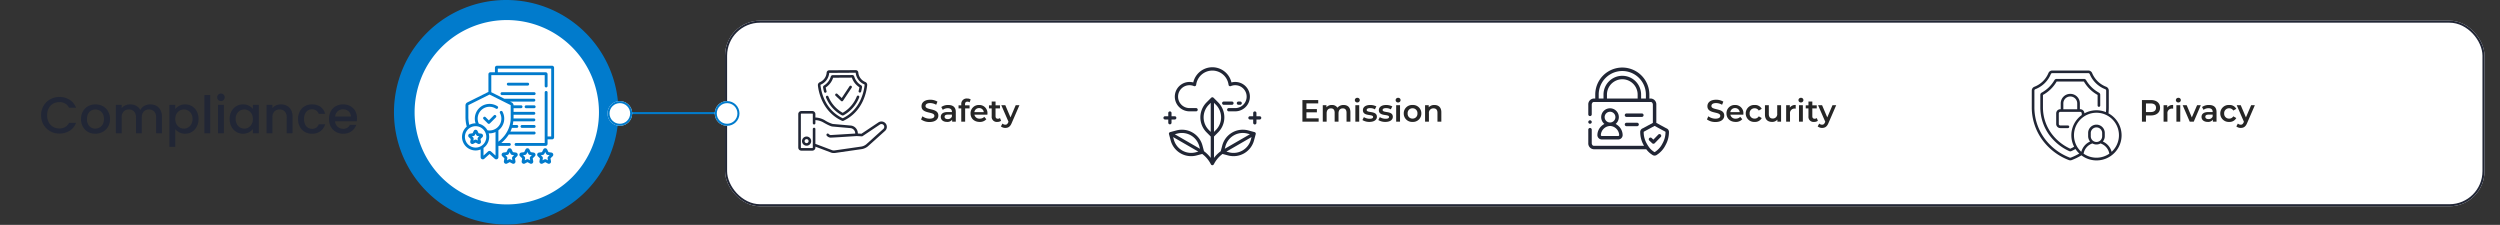
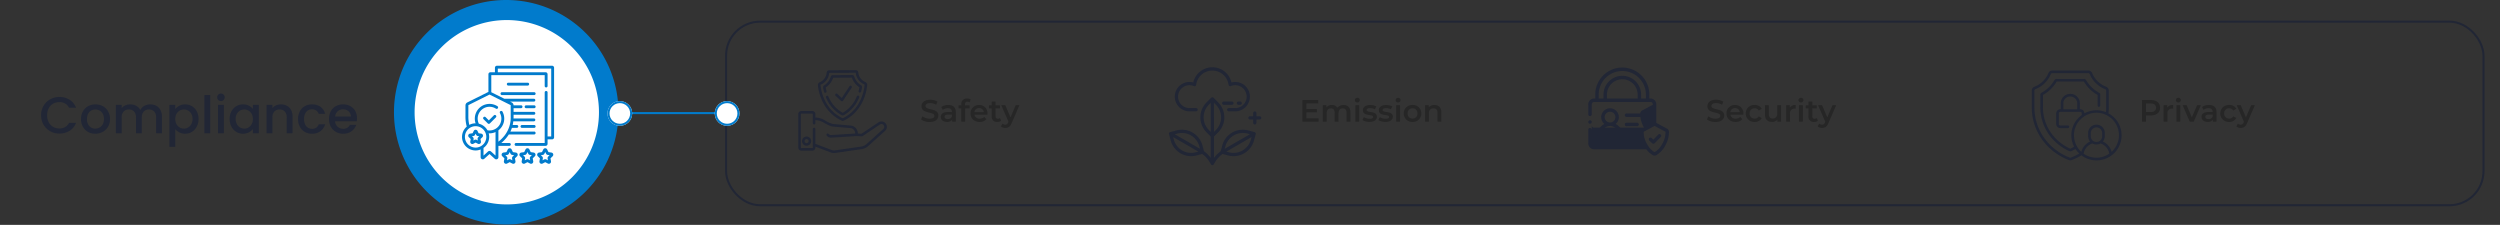
<svg xmlns="http://www.w3.org/2000/svg" width="1212" height="109" viewBox="0 0 1212 109">
  <rect x="0" y="0" width="1212" height="109" fill="#333333" stroke="none" />
  <g id="_05" data-name="05" transform="translate(-7076 -1700)">
    <rect id="Rectangle_2724" data-name="Rectangle 2724" width="1212" height="109" transform="translate(7076 1700)" fill="#fff" opacity="0" />
    <g id="Group_17358" data-name="Group 17358" transform="translate(0 4.27)">
      <g id="Rectangle_2688" data-name="Rectangle 2688" transform="translate(7427.5 1705.73)" fill="#fff" stroke="#212635" stroke-width="1">
-         <rect width="853" height="90" rx="17" stroke="none" />
        <rect x="0.5" y="0.5" width="852" height="89" rx="16.5" fill="none" />
      </g>
      <path id="Path_27856" data-name="Path 27856" d="M108.837,54.413A54.414,54.414,0,1,1,54.423,0a54.414,54.414,0,0,1,54.414,54.413" transform="translate(7266.991 1695.73)" fill="#017bcc" />
      <path id="Path_27857" data-name="Path 27857" d="M96.937,52.238A44.689,44.689,0,1,1,52.248,7.549,44.688,44.688,0,0,1,96.937,52.238" transform="translate(7269.442 1697.905)" fill="#fff" />
      <g id="shield" transform="translate(7463 1729.73)">
        <path id="Path_27858" data-name="Path 27858" d="M216.382,97.85a.635.635,0,0,0,.958-.109l4.187-6.319a.629.629,0,1,0-1.049-.7L216.7,96.421l-2.1-1.991a.629.629,0,1,0-.866.912Zm0,0" transform="translate(-195.634 -82.901)" fill="#212635" />
        <path id="Path_27859" data-name="Path 27859" d="M125.058,25.043a.932.932,0,0,0,.386.084h.005a.921.921,0,0,0,.39-.089c9.566-4.549,11.187-14.365,11.455-17.265a1.5,1.5,0,0,0-.928-1.534,5.5,5.5,0,0,1-3.378-4.614A1.242,1.242,0,0,0,131.756.5h-.008L118.861.575a1.232,1.232,0,0,0-1.227,1.148A5.5,5.5,0,0,1,114.3,6.371a1.5,1.5,0,0,0-.9,1.543c.3,2.9,2.039,12.693,11.657,17.13ZM114.8,7.528a6.751,6.751,0,0,0,4.087-5.694l12.85-.075A6.752,6.752,0,0,0,135.885,7.4a.253.253,0,0,1,.157.257c-.252,2.718-1.762,11.881-10.6,16.176-8.89-4.19-10.505-13.336-10.79-16.051a.248.248,0,0,1,.148-.255Zm0,0" transform="translate(-103.881 -0.5)" fill="#212635" />
        <path id="Path_27860" data-name="Path 27860" d="M143.723,36.938a.663.663,0,0,0,.772.442.63.63,0,0,0,.442-.772c-.16-.59-.295-1.189-.4-1.782a8.847,8.847,0,0,0,3.6-4.717l9.085-.053a8.846,8.846,0,0,0,3.654,4.674c-.1.595-.226,1.2-.38,1.788a.629.629,0,1,0,1.218.316c.18-.7.327-1.4.436-2.1a.962.962,0,0,0-.453-.976,7.592,7.592,0,0,1-3.339-4.28.973.973,0,0,0-.925-.682h-.006l-9.511.056a.973.973,0,0,0-.922.694,7.592,7.592,0,0,1-3.288,4.319.962.962,0,0,0-.442.981c.117.7.272,1.4.46,2.093Zm0,0" transform="translate(-131.234 -26.423)" fill="#212635" />
        <path id="Path_27861" data-name="Path 27861" d="M175.52,147.581a.629.629,0,0,0-.821.341,15.845,15.845,0,0,1-6.842,7.965,15.851,15.851,0,0,1-6.94-7.9.629.629,0,0,0-1.158.493,17.065,17.065,0,0,0,7.639,8.587.963.963,0,0,0,.933-.005,17.06,17.06,0,0,0,7.532-8.663.628.628,0,0,0-.342-.821Zm0,0" transform="translate(-146.313 -135.201)" fill="#212635" />
        <path id="Path_27862" data-name="Path 27862" d="M23.812,384.273a2.226,2.226,0,1,0,2.226,2.226A2.228,2.228,0,0,0,23.812,384.273Zm0,3.193a.968.968,0,1,1,.968-.967A.969.969,0,0,1,23.812,387.466Zm0,0" transform="translate(-19.775 -352.084)" fill="#212635" />
        <path id="Path_27863" data-name="Path 27863" d="M42.493,243.094a2.62,2.62,0,0,0-3.619-.7l-8.224,5.5-1.755-.1-.045-.45a3.818,3.818,0,0,0-3.272-3.411l-.033,0-8.861-.776a14.562,14.562,0,0,1-3.9-1.835,9.785,9.785,0,0,0-4.483-1.29v-1.646a1.5,1.5,0,0,0-1.5-1.5H1.5a1.5,1.5,0,0,0-1.5,1.5V254.6a1.5,1.5,0,0,0,1.5,1.5H6.807a1.5,1.5,0,0,0,1.5-1.5v-.447l7.746,2.933a4.33,4.33,0,0,0,1.8.133l12.871-1.855.01,0a6.328,6.328,0,0,0,3-1.344l.023-.02,8.312-7.476a2.621,2.621,0,0,0,.426-3.426Zm-1.264,2.488-8.3,7.469a5.069,5.069,0,0,1-2.387,1.066l-12.861,1.854-.011,0h-.006a2.825,2.825,0,0,1-1.191-.076L8.3,252.805v-7.184a.629.629,0,0,0-1.258,0V254.6a.24.24,0,0,1-.24.239H1.5a.24.24,0,0,1-.24-.239V238.389a.24.24,0,0,1,.24-.24H6.807a.24.24,0,0,1,.24.24v4.391a.629.629,0,0,0,1.258,0v-1.486a8.521,8.521,0,0,1,3.857,1.122c3.18,1.824,4.069,1.95,4.361,1.991l.033,0,8.862.776a2.563,2.563,0,0,1,2.181,2.287l.033.335-11.865.733-.024,0a1.434,1.434,0,0,1-.979-.512.629.629,0,0,0-.966.806,2.724,2.724,0,0,0,1.833.96c.389.041,12.692-.766,12.692-.766l2.466.139a.627.627,0,0,0,.385-.105l8.4-5.622a1.356,1.356,0,0,1,1.654,2.143Zm0,0" transform="translate(0 -217.064)" fill="#212635" />
      </g>
      <path id="Path_31400" data-name="Path 31400" d="M.925-8.725A8.874,8.874,0,0,1,2.113-13.3a8.455,8.455,0,0,1,3.225-3.162A9,9,0,0,1,9.8-17.6a9.066,9.066,0,0,1,4.937,1.363,7.758,7.758,0,0,1,3.137,3.863H14.45a4.592,4.592,0,0,0-1.875-2.05A5.564,5.564,0,0,0,9.8-15.1a6.065,6.065,0,0,0-3.075.775A5.394,5.394,0,0,0,4.613-12.1,7.149,7.149,0,0,0,3.85-8.725,7.149,7.149,0,0,0,4.613-5.35,5.477,5.477,0,0,0,6.725-3.113,5.989,5.989,0,0,0,9.8-2.325,5.564,5.564,0,0,0,12.575-3,4.592,4.592,0,0,0,14.45-5.05h3.425A7.693,7.693,0,0,1,14.738-1.2,9.129,9.129,0,0,1,9.8.15,8.98,8.98,0,0,1,5.325-.988,8.481,8.481,0,0,1,2.113-4.15,8.874,8.874,0,0,1,.925-8.725ZM27.175.225A7.055,7.055,0,0,1,23.65-.663a6.375,6.375,0,0,1-2.475-2.5,7.541,7.541,0,0,1-.9-3.738,7.4,7.4,0,0,1,.925-3.725,6.389,6.389,0,0,1,2.525-2.5A7.327,7.327,0,0,1,27.3-14a7.327,7.327,0,0,1,3.575.875,6.389,6.389,0,0,1,2.525,2.5A7.4,7.4,0,0,1,34.325-6.9a7.243,7.243,0,0,1-.95,3.725A6.578,6.578,0,0,1,30.788-.663,7.458,7.458,0,0,1,27.175.225Zm0-2.475a4.241,4.241,0,0,0,2.063-.525A4,4,0,0,0,30.8-4.35a5.064,5.064,0,0,0,.6-2.55,5.169,5.169,0,0,0-.575-2.538A3.882,3.882,0,0,0,29.3-11a4.171,4.171,0,0,0-2.05-.525A4.1,4.1,0,0,0,25.213-11a3.747,3.747,0,0,0-1.487,1.563,5.362,5.362,0,0,0-.55,2.538,4.833,4.833,0,0,0,1.137,3.438A3.759,3.759,0,0,0,27.175-2.25ZM53.825-14a6.177,6.177,0,0,1,2.912.675,4.876,4.876,0,0,1,2.025,2,6.488,6.488,0,0,1,.737,3.2V0H56.675V-7.7a4,4,0,0,0-.925-2.837,3.292,3.292,0,0,0-2.525-.988,3.333,3.333,0,0,0-2.538.988A3.964,3.964,0,0,0,49.75-7.7V0H46.925V-7.7A4,4,0,0,0,46-10.538a3.292,3.292,0,0,0-2.525-.988,3.333,3.333,0,0,0-2.538.988A3.964,3.964,0,0,0,40-7.7V0H37.15V-13.775H40V-12.2a4.738,4.738,0,0,1,1.775-1.325,5.627,5.627,0,0,1,2.3-.475,6.123,6.123,0,0,1,2.95.7,4.785,4.785,0,0,1,2,2.025,4.62,4.62,0,0,1,1.95-1.988A5.767,5.767,0,0,1,53.825-14Zm12.15,2.25a5.792,5.792,0,0,1,1.975-1.6A6.032,6.032,0,0,1,70.775-14a6.3,6.3,0,0,1,3.287.887A6.235,6.235,0,0,1,76.4-10.625a7.715,7.715,0,0,1,.85,3.675,7.939,7.939,0,0,1-.85,3.713,6.352,6.352,0,0,1-2.338,2.55,6.165,6.165,0,0,1-3.287.913,5.977,5.977,0,0,1-2.8-.638,6.275,6.275,0,0,1-2-1.588V6.55h-2.85V-13.775h2.85Zm8.375,4.8a4.917,4.917,0,0,0-.588-2.462,4.026,4.026,0,0,0-1.55-1.575,4.163,4.163,0,0,0-2.062-.537,4.044,4.044,0,0,0-2.037.55,4.1,4.1,0,0,0-1.55,1.6A4.988,4.988,0,0,0,65.975-6.9a5.059,5.059,0,0,0,.588,2.488A4.075,4.075,0,0,0,68.113-2.8a4.044,4.044,0,0,0,2.037.55,4.02,4.02,0,0,0,2.063-.562,4.145,4.145,0,0,0,1.55-1.638A5.131,5.131,0,0,0,74.35-6.95ZM82.925-18.5V0h-2.85V-18.5Zm5.2,2.9a1.766,1.766,0,0,1-1.3-.525,1.766,1.766,0,0,1-.525-1.3,1.766,1.766,0,0,1,.525-1.3,1.766,1.766,0,0,1,1.3-.525,1.736,1.736,0,0,1,1.275.525,1.766,1.766,0,0,1,.525,1.3,1.766,1.766,0,0,1-.525,1.3A1.736,1.736,0,0,1,88.125-15.6Zm1.4,1.825V0h-2.85V-13.775Zm2.8,6.825a7.623,7.623,0,0,1,.862-3.675,6.322,6.322,0,0,1,2.35-2.488A6.3,6.3,0,0,1,98.825-14a6.013,6.013,0,0,1,2.837.637,5.758,5.758,0,0,1,1.938,1.587v-2h2.875V0H103.6V-2.05a5.66,5.66,0,0,1-1.975,1.625,6.087,6.087,0,0,1-2.85.65,6.057,6.057,0,0,1-3.25-.913,6.471,6.471,0,0,1-2.338-2.55A7.845,7.845,0,0,1,92.325-6.95ZM103.6-6.9a4.988,4.988,0,0,0-.587-2.475,4.124,4.124,0,0,0-1.538-1.6,4.022,4.022,0,0,0-2.05-.55,4.1,4.1,0,0,0-2.05.537,4.054,4.054,0,0,0-1.537,1.575A4.917,4.917,0,0,0,95.25-6.95a5.131,5.131,0,0,0,.588,2.5,4.145,4.145,0,0,0,1.55,1.638,3.976,3.976,0,0,0,2.037.563,4.022,4.022,0,0,0,2.05-.55,4.1,4.1,0,0,0,1.538-1.613A5.059,5.059,0,0,0,103.6-6.9ZM117.175-14a6.177,6.177,0,0,1,2.913.675,4.8,4.8,0,0,1,2.012,2,6.579,6.579,0,0,1,.725,3.2V0H120V-7.7a4,4,0,0,0-.925-2.837,3.292,3.292,0,0,0-2.525-.988,3.333,3.333,0,0,0-2.537.988,3.964,3.964,0,0,0-.937,2.837V0h-2.85V-13.775h2.85V-12.2a4.718,4.718,0,0,1,1.787-1.325A5.714,5.714,0,0,1,117.175-14ZM125.5-6.9a7.805,7.805,0,0,1,.862-3.737,6.135,6.135,0,0,1,2.387-2.488,6.906,6.906,0,0,1,3.5-.875,6.867,6.867,0,0,1,4.138,1.187A5.846,5.846,0,0,1,138.6-9.425h-3.075a3.252,3.252,0,0,0-1.2-1.6,3.544,3.544,0,0,0-2.075-.575,3.451,3.451,0,0,0-2.787,1.237A5.236,5.236,0,0,0,128.425-6.9a5.287,5.287,0,0,0,1.038,3.475,3.436,3.436,0,0,0,2.787,1.25,3.163,3.163,0,0,0,3.275-2.175H138.6a6.156,6.156,0,0,1-2.25,3.338,6.64,6.64,0,0,1-4.1,1.238,6.83,6.83,0,0,1-3.5-.888,6.22,6.22,0,0,1-2.387-2.5A7.805,7.805,0,0,1,125.5-6.9Zm28.575-.325a8.91,8.91,0,0,1-.1,1.4H143.45a3.822,3.822,0,0,0,1.225,2.65,3.867,3.867,0,0,0,2.7,1,3.335,3.335,0,0,0,3.25-1.925H153.7a6.205,6.205,0,0,1-2.262,3.112A6.638,6.638,0,0,1,147.375.225a7.035,7.035,0,0,1-3.538-.888,6.314,6.314,0,0,1-2.45-2.5A7.627,7.627,0,0,1,140.5-6.9a7.805,7.805,0,0,1,.863-3.737,6.066,6.066,0,0,1,2.425-2.488A7.217,7.217,0,0,1,147.375-14a7.016,7.016,0,0,1,3.475.85,6.006,6.006,0,0,1,2.375,2.387A7.191,7.191,0,0,1,154.075-7.225Zm-2.975-.9a3.243,3.243,0,0,0-1.125-2.525,4.022,4.022,0,0,0-2.725-.95,3.66,3.66,0,0,0-2.525.938,3.918,3.918,0,0,0-1.25,2.538Z" transform="translate(7095 1760.334)" fill="#212635" />
      <g id="compliant" transform="translate(7300 1727.601)">
        <g id="Group_13389" data-name="Group 13389" transform="translate(0 0)">
          <g id="Group_13388" data-name="Group 13388" transform="translate(0 0)">
            <path id="Path_27864" data-name="Path 27864" d="M59.336,0H32.611a.976.976,0,0,0-.975.975V3.156H29.454a.976.976,0,0,0-.975.975v8.547l-10.226,5.11a1.616,1.616,0,0,0-.9,1.453V24.6a18.2,18.2,0,0,0,.624,4.911A6.573,6.573,0,0,0,24.705,40.6v3.735a1.05,1.05,0,0,0,1.754.779l2.553-2.31,2.554,2.31a1.05,1.05,0,0,0,1.754-.779V38.847h5.237a.7.7,0,1,0,0-1.393H34.716a18.087,18.087,0,0,0,3.662-4.147h12.2a.7.7,0,1,0,0-1.393H39.144a14.413,14.413,0,0,0,.716-1.79h2.318a.7.7,0,1,0,0-1.393H40.242a17.126,17.126,0,0,0,.3-1.79H50.582a.7.7,0,0,0,0-1.393H40.648c.013-.311.022-.627.022-.95V23.76h9.911a.7.7,0,0,0,0-1.393H40.671v-1.79h3.551a.7.7,0,1,0,0-1.393H40.669a1.614,1.614,0,0,0-.9-1.4l-.786-.393h11.6a.7.7,0,0,0,0-1.393H36.2L29.872,12.84V4.549h25.89v5.2a.7.7,0,1,0,1.393,0V4.131a.976.976,0,0,0-.975-.975H33.028V1.393h25.89V34.3H57.155V13a.7.7,0,1,0-1.393,0V37.454H41.807a.7.7,0,0,0,0,1.393H56.18a.976.976,0,0,0,.975-.975V35.691h2.182a.976.976,0,0,0,.975-.975V.975A.976.976,0,0,0,59.336,0ZM17.084,34.492a5.185,5.185,0,1,1,5.185,5.185A5.191,5.191,0,0,1,17.084,34.492Zm12.634,7.07a1.047,1.047,0,0,0-1.409,0l-2.211,2V39.834a6.564,6.564,0,0,0,2.514-7.077c.133.008.266.013.4.013a7.088,7.088,0,0,0,2.915-.625V43.562Zm9.561-22.32V24.6A14.212,14.212,0,0,1,36.4,33.719a18.352,18.352,0,0,1-3.081,3.1v-5.5a7.126,7.126,0,0,0,2.016-8.979.7.7,0,1,0-1.234.645,5.674,5.674,0,0,1,.651,2.654,5.739,5.739,0,0,1-6.743,5.652A6.6,6.6,0,0,0,23.832,28.1a5.738,5.738,0,0,1,8.322-7.27.7.7,0,0,0,.763-1.165,7.131,7.131,0,0,0-10.662,8.246,6.534,6.534,0,0,0-3.052.761,17.189,17.189,0,0,1-.454-4.075V19.242a.231.231,0,0,1,.128-.208l10.137-5.066L39.15,19.034a.231.231,0,0,1,.128.207Z" transform="translate(-15.691 0)" fill="#017bcc" />
            <path id="Path_27865" data-name="Path 27865" d="M216.737,138.8a.7.7,0,0,0,.7.7h15.53a.7.7,0,1,0,0-1.393h-15.53A.7.7,0,0,0,216.737,138.8Z" transform="translate(-198.072 -125.281)" fill="#017bcc" />
            <path id="Path_27866" data-name="Path 27866" d="M347.957,206.657H344.2a.7.7,0,1,0,0,1.393h3.761a.7.7,0,1,0,0-1.393Z" transform="translate(-313.067 -187.471)" fill="#017bcc" />
            <path id="Path_27867" data-name="Path 27867" d="M327.093,309.49h-5.9a.7.7,0,0,0,0,1.393h5.9a.7.7,0,1,0,0-1.393Z" transform="translate(-292.202 -280.757)" fill="#017bcc" />
            <path id="Path_27868" data-name="Path 27868" d="M259.2,89.982a.7.7,0,0,0,0-1.393h-9.547a.7.7,0,0,0,0,1.393Z" transform="translate(-227.302 -80.365)" fill="#017bcc" />
            <path id="Path_27869" data-name="Path 27869" d="M130.6,256.721l-2.482,2.482-1.624-1.624a.7.7,0,0,0-.985.985l2.116,2.116a.7.7,0,0,0,.985,0l2.974-2.974a.7.7,0,0,0-.985-.985Z" transform="translate(-115.132 -232.703)" fill="#017bcc" />
            <path id="Path_27870" data-name="Path 27870" d="M229.3,432.959l-1.427-.207-.638-1.293h0a1.05,1.05,0,0,0-1.883,0l-.638,1.293-1.427.207a1.05,1.05,0,0,0-.582,1.791l1.032,1.006-.244,1.421a1.049,1.049,0,0,0,1.523,1.107l1.276-.671,1.276.671a1.05,1.05,0,0,0,1.523-1.107l-.244-1.421,1.032-1.006a1.05,1.05,0,0,0-.582-1.791Zm-1.551,1.926a1.05,1.05,0,0,0-.3.929l.157.914-.821-.431a1.05,1.05,0,0,0-.977,0l-.821.432.157-.914a1.05,1.05,0,0,0-.3-.929l-.664-.647.918-.133a1.05,1.05,0,0,0,.79-.574l.41-.832.41.832a1.05,1.05,0,0,0,.791.574l.918.133Z" transform="translate(-203.198 -390.872)" fill="#017bcc" />
            <path id="Path_27871" data-name="Path 27871" d="M322.106,432.959l-1.427-.207-.638-1.293h0a1.05,1.05,0,0,0-1.883,0l-.638,1.293-1.427.207a1.05,1.05,0,0,0-.582,1.791l1.032,1.006-.244,1.421a1.05,1.05,0,0,0,1.523,1.107l1.276-.671,1.276.671a1.05,1.05,0,0,0,1.523-1.107l-.244-1.421,1.032-1.006a1.05,1.05,0,0,0-.582-1.791Zm-1.551,1.926a1.05,1.05,0,0,0-.3.929l.157.914-.821-.431a1.05,1.05,0,0,0-.977,0l-.821.432.157-.914a1.05,1.05,0,0,0-.3-.929l-.664-.647.918-.133a1.05,1.05,0,0,0,.791-.574l.41-.832.41.832a1.05,1.05,0,0,0,.791.574l.918.133Z" transform="translate(-287.389 -390.872)" fill="#017bcc" />
            <path id="Path_27872" data-name="Path 27872" d="M414.913,432.959l-1.427-.207-.638-1.293h0a1.05,1.05,0,0,0-1.883,0l-.638,1.293-1.427.207a1.05,1.05,0,0,0-.582,1.791l1.032,1.006-.244,1.421a1.049,1.049,0,0,0,1.523,1.107l1.276-.671,1.276.671a1.05,1.05,0,0,0,1.523-1.107l-.244-1.421,1.032-1.006a1.05,1.05,0,0,0-.582-1.791Zm-1.551,1.925a1.049,1.049,0,0,0-.3.93l.157.914-.821-.431a1.05,1.05,0,0,0-.977,0l-.821.432.157-.914a1.05,1.05,0,0,0-.3-.929l-.664-.647.918-.133a1.05,1.05,0,0,0,.791-.574l.41-.832.41.832a1.05,1.05,0,0,0,.791.574l.918.133Z" transform="translate(-371.58 -390.872)" fill="#017bcc" />
            <path id="Path_27873" data-name="Path 27873" d="M54.254,336.173l-1.246-.181-.557-1.129a1.014,1.014,0,0,0-1.819,0l-.557,1.129-1.246.181a1.014,1.014,0,0,0-.562,1.73l.9.879-.213,1.241a1.013,1.013,0,0,0,1.472,1.069l1.114-.586,1.114.586a1.014,1.014,0,0,0,1.472-1.069l-.213-1.241.9-.879a1.014,1.014,0,0,0-.562-1.73Zm-1.454,1.75a1.014,1.014,0,0,0-.292.9l.117.681-.612-.322a1.015,1.015,0,0,0-.944,0l-.612.322.117-.681a1.014,1.014,0,0,0-.292-.9l-.5-.483.684-.1a1.014,1.014,0,0,0,.764-.555l.306-.62.306.62a1.013,1.013,0,0,0,.764.555l.684.1Z" transform="translate(-44.964 -303.261)" fill="#017bcc" />
          </g>
        </g>
      </g>
      <g id="Group_17269" data-name="Group 17269" transform="translate(46 227.73)">
        <line id="Line_163" data-name="Line 163" x2="44.716" transform="translate(7334.494 1522.831)" fill="none" stroke="#017bcc" stroke-width="1" />
        <g id="Ellipse_720" data-name="Ellipse 720" transform="translate(7376.5 1517)" fill="#fff" stroke="#017bcc" stroke-width="1">
          <circle cx="6" cy="6" r="6" stroke="none" />
          <circle cx="6" cy="6" r="5.5" fill="none" />
        </g>
        <g id="Ellipse_721" data-name="Ellipse 721" transform="translate(7324.5 1517)" fill="#fff" stroke="#017bcc" stroke-width="1">
          <circle cx="6" cy="6" r="6" stroke="none" />
          <circle cx="6" cy="6" r="5.5" fill="none" />
        </g>
      </g>
      <path id="Path_31407" data-name="Path 31407" d="M4.665.15C7.545.15,8.91-1.29,8.91-2.97c0-3.855-6.225-2.4-6.225-4.635,0-.795.66-1.425,2.28-1.425a5.835,5.835,0,0,1,2.895.825L8.475-9.72a6.638,6.638,0,0,0-3.495-.93C2.1-10.65.75-9.21.75-7.515c0,3.9,6.24,2.415,6.24,4.68,0,.78-.69,1.365-2.325,1.365A5.818,5.818,0,0,1,1.2-2.625L.525-1.11A6.766,6.766,0,0,0,4.665.15Zm9.06-8.25a5.632,5.632,0,0,0-3.39.99l.735,1.365a3.965,3.965,0,0,1,2.43-.8c1.335,0,1.995.645,1.995,1.74v.12h-2.07c-2.43,0-3.33,1.05-3.33,2.385,0,1.4,1.155,2.4,2.985,2.4A2.839,2.839,0,0,0,15.6-.975V0h1.77V-4.7C17.37-7.005,16.035-8.1,13.725-8.1ZM13.47-1.26c-.96,0-1.53-.435-1.53-1.11,0-.585.345-1.065,1.62-1.065h1.935v.93A2.042,2.042,0,0,1,13.47-1.26Zm9.555-8.46a1.847,1.847,0,0,1,1.035.33l.525-1.41a3,3,0,0,0-1.695-.435A2.588,2.588,0,0,0,20.025-8.46v.51H18.7v1.5h1.32V0H21.9V-6.45h2.145v-1.5h-2.2v-.48C21.84-9.285,22.245-9.72,23.025-9.72Zm9.69,5.76a3.906,3.906,0,0,0-4.05-4.14,3.984,3.984,0,0,0-4.14,4.1c0,2.385,1.74,4.11,4.425,4.11A4.06,4.06,0,0,0,32.175-1.2L31.17-2.355a2.87,2.87,0,0,1-2.175.87,2.424,2.424,0,0,1-2.6-1.92h6.285C32.7-3.585,32.715-3.81,32.715-3.96ZM28.665-6.6A2.18,2.18,0,0,1,30.93-4.65H26.385A2.214,2.214,0,0,1,28.665-6.6ZM38.8-1.77a1.686,1.686,0,0,1-1.05.33c-.72,0-1.11-.42-1.11-1.2V-6.45H38.79v-1.5H36.645V-9.78H34.77v1.83H33.45v1.5h1.32V-2.6a2.461,2.461,0,0,0,2.76,2.7,2.946,2.946,0,0,0,1.8-.54Zm7.62-6.24L43.89-2.085,41.37-8.01H39.42l3.5,8.04L42.78.345c-.36.8-.75,1.11-1.41,1.11A2.032,2.032,0,0,1,39.99.9l-.75,1.38a3.315,3.315,0,0,0,2.145.735c1.335,0,2.355-.555,3.09-2.37l3.75-8.655Z" transform="translate(7522 1754.73)" fill="#262626" />
      <path id="Path_31416" data-name="Path 31416" d="M3.36-1.635v-2.9H8.43V-6.135H3.36v-2.73H9.075V-10.5H1.41V0H9.285V-1.635ZM21.39-8.1a3.739,3.739,0,0,0-3,1.335A3,3,0,0,0,15.69-8.1a3.318,3.318,0,0,0-2.625,1.11V-8.01H11.28V0h1.875V-4.065c0-1.59.84-2.4,2.085-2.4,1.14,0,1.8.69,1.8,2.115V0h1.875V-4.065c0-1.59.855-2.4,2.085-2.4,1.14,0,1.8.69,1.8,2.115V0h1.875V-4.59C24.675-7.005,23.325-8.1,21.39-8.1Zm6.63-1.23a1.151,1.151,0,0,0,1.2-1.17,1.116,1.116,0,0,0-1.2-1.08,1.142,1.142,0,0,0-1.2,1.125A1.142,1.142,0,0,0,28.02-9.33ZM27.075,0H28.95V-8.01H27.075Zm6.81.105c2.25,0,3.63-.975,3.63-2.475,0-3.135-4.95-1.7-4.95-3.315,0-.525.54-.9,1.68-.9a4.385,4.385,0,0,1,2.295.6l.72-1.425a6.375,6.375,0,0,0-3-.69c-2.16,0-3.525.99-3.525,2.505,0,3.2,4.95,1.755,4.95,3.285,0,.555-.495.885-1.68.885a5.389,5.389,0,0,1-2.79-.795L30.5-.8A6.364,6.364,0,0,0,33.885.105Zm7.725,0c2.25,0,3.63-.975,3.63-2.475,0-3.135-4.95-1.7-4.95-3.315,0-.525.54-.9,1.68-.9a4.385,4.385,0,0,1,2.295.6l.72-1.425a6.375,6.375,0,0,0-3-.69c-2.16,0-3.525.99-3.525,2.505,0,3.2,4.95,1.755,4.95,3.285,0,.555-.495.885-1.68.885a5.389,5.389,0,0,1-2.79-.795L38.22-.8A6.364,6.364,0,0,0,41.61.105ZM47.8-9.33A1.151,1.151,0,0,0,49-10.5a1.116,1.116,0,0,0-1.2-1.08,1.142,1.142,0,0,0-1.2,1.125A1.142,1.142,0,0,0,47.8-9.33ZM46.86,0h1.875V-8.01H46.86Zm7.935.105a4.039,4.039,0,0,0,4.275-4.11,4.028,4.028,0,0,0-4.275-4.1,4.032,4.032,0,0,0-4.26,4.1A4.044,4.044,0,0,0,54.795.105Zm0-1.605a2.33,2.33,0,0,1-2.37-2.505,2.33,2.33,0,0,1,2.37-2.505A2.333,2.333,0,0,1,57.18-4.005,2.333,2.333,0,0,1,54.795-1.5Zm10.62-6.6a3.483,3.483,0,0,0-2.76,1.125V-8.01H60.87V0h1.875V-4.05A2.127,2.127,0,0,1,64.98-6.465c1.2,0,1.9.69,1.9,2.115V0H68.76V-4.59C68.76-7.005,67.335-8.1,65.415-8.1Z" transform="translate(7706 1754.73)" fill="#262626" />
      <path id="Path_31421" data-name="Path 31421" d="M4.665.15C7.545.15,8.91-1.29,8.91-2.97c0-3.855-6.225-2.4-6.225-4.635,0-.795.66-1.425,2.28-1.425a5.835,5.835,0,0,1,2.895.825L8.475-9.72a6.638,6.638,0,0,0-3.495-.93C2.1-10.65.75-9.21.75-7.515c0,3.9,6.24,2.415,6.24,4.68,0,.78-.69,1.365-2.325,1.365A5.818,5.818,0,0,1,1.2-2.625L.525-1.11A6.766,6.766,0,0,0,4.665.15Zm13.53-4.11a3.906,3.906,0,0,0-4.05-4.14A3.984,3.984,0,0,0,10-4.005C10-1.62,11.745.105,14.43.105A4.06,4.06,0,0,0,17.655-1.2l-1-1.155a2.87,2.87,0,0,1-2.175.87,2.424,2.424,0,0,1-2.6-1.92h6.285C18.18-3.585,18.195-3.81,18.195-3.96ZM14.145-6.6A2.18,2.18,0,0,1,16.41-4.65H11.865A2.214,2.214,0,0,1,14.145-6.6ZM23.67.105A3.642,3.642,0,0,0,27.09-1.77l-1.44-.84a2.267,2.267,0,0,1-2,1.11,2.343,2.343,0,0,1-2.43-2.505,2.351,2.351,0,0,1,2.43-2.505,2.267,2.267,0,0,1,2,1.11l1.44-.84A3.6,3.6,0,0,0,23.67-8.1a4.053,4.053,0,0,0-4.335,4.1A4.065,4.065,0,0,0,23.67.105ZM34.59-8.01v4.05A2.11,2.11,0,0,1,32.4-1.545c-1.185,0-1.875-.69-1.875-2.145V-8.01H28.65v4.575c0,2.415,1.4,3.54,3.45,3.54A3.272,3.272,0,0,0,34.68-1.02V0h1.785V-8.01Zm6.12,1.17V-8.01H38.925V0H40.8V-3.885A2.183,2.183,0,0,1,43.125-6.36a2.38,2.38,0,0,1,.435.045V-8.1A3.152,3.152,0,0,0,40.71-6.84Zm5.385-2.49a1.151,1.151,0,0,0,1.2-1.17,1.116,1.116,0,0,0-1.2-1.08,1.142,1.142,0,0,0-1.2,1.125A1.142,1.142,0,0,0,46.095-9.33ZM45.15,0h1.875V-8.01H45.15Zm8.625-1.77a1.686,1.686,0,0,1-1.05.33c-.72,0-1.11-.42-1.11-1.2V-6.45H53.76v-1.5H51.615V-9.78H49.74v1.83H48.42v1.5h1.32V-2.6A2.461,2.461,0,0,0,52.5.105a2.946,2.946,0,0,0,1.8-.54Zm7.62-6.24L58.86-2.085,56.34-8.01H54.39l3.5,8.04L57.75.345c-.36.8-.75,1.11-1.41,1.11A2.032,2.032,0,0,1,54.96.9l-.75,1.38a3.315,3.315,0,0,0,2.145.735c1.335,0,2.355-.555,3.09-2.37l3.75-8.655Z" transform="translate(7903 1754.73)" fill="#262626" />
      <path id="Path_31426" data-name="Path 31426" d="M5.73-10.5H1.41V0H3.36V-3.03H5.73c2.76,0,4.47-1.425,4.47-3.735S8.49-10.5,5.73-10.5ZM5.64-4.68H3.36V-8.85H5.64c1.71,0,2.6.765,2.6,2.085S7.35-4.68,5.64-4.68Zm8.04-2.16V-8.01H11.9V0H13.77V-3.885A2.183,2.183,0,0,1,16.1-6.36a2.38,2.38,0,0,1,.435.045V-8.1A3.152,3.152,0,0,0,13.68-6.84Zm5.385-2.49a1.151,1.151,0,0,0,1.2-1.17,1.116,1.116,0,0,0-1.2-1.08,1.142,1.142,0,0,0-1.2,1.125A1.142,1.142,0,0,0,19.065-9.33ZM18.12,0h1.875V-8.01H18.12ZM28.155-8.01,25.59-2.07,23.1-8.01H21.15L24.585,0H26.52l3.435-8.01ZM33.93-8.1a5.632,5.632,0,0,0-3.39.99l.735,1.365a3.965,3.965,0,0,1,2.43-.8c1.335,0,1.995.645,1.995,1.74v.12H33.63C31.2-4.68,30.3-3.63,30.3-2.3c0,1.4,1.155,2.4,2.985,2.4a2.839,2.839,0,0,0,2.52-1.08V0h1.77V-4.7C37.575-7.005,36.24-8.1,33.93-8.1Zm-.255,6.84c-.96,0-1.53-.435-1.53-1.11,0-.585.345-1.065,1.62-1.065H35.7v.93A2.042,2.042,0,0,1,33.675-1.26ZM43.725.105a3.642,3.642,0,0,0,3.42-1.875l-1.44-.84a2.267,2.267,0,0,1-2,1.11,2.343,2.343,0,0,1-2.43-2.505A2.351,2.351,0,0,1,43.71-6.51a2.267,2.267,0,0,1,2,1.11l1.44-.84a3.6,3.6,0,0,0-3.42-1.86,4.053,4.053,0,0,0-4.335,4.1A4.065,4.065,0,0,0,43.725.105ZM54.36-8.01,51.825-2.085,49.305-8.01h-1.95L50.85.03l-.135.315c-.36.8-.75,1.11-1.41,1.11A2.032,2.032,0,0,1,47.925.9l-.75,1.38a3.315,3.315,0,0,0,2.145.735c1.335,0,2.355-.555,3.09-2.37L56.16-8.01Z" transform="translate(8113 1754.73)" fill="#262626" />
      <g id="Zero_emission" data-name="Zero emission" transform="translate(7638 1726.333)">
        <path id="Path_31360" data-name="Path 31360" d="M46.928,37.276l-3.058-.82a10.3,10.3,0,0,0-12.605,7.277l-.748,2.8-.116.087a15.823,15.823,0,0,0-3.149,3.152V39.408L29.258,37.4a10.292,10.292,0,0,0,0-14.554l-2.239-2.239a.815.815,0,0,0-1.119,0l-2.239,2.239a10.292,10.292,0,0,0,0,14.554l2.007,2.008v10.36a15.839,15.839,0,0,0-3.149-3.152l-.116-.088-.748-2.795A10.3,10.3,0,0,0,9.05,36.456l-3.058.82a.792.792,0,0,0-.561.969l.82,3.059a10.271,10.271,0,0,0,12.608,7.276l2.686-.72.027.02a14.277,14.277,0,0,1,4.182,5.011.792.792,0,0,0,1.062.355,1.394,1.394,0,0,0,.435-.518h0a14.276,14.276,0,0,1,4.1-4.847l.026-.02,2.683.719A10.271,10.271,0,0,0,46.665,41.3l.82-3.059A.792.792,0,0,0,46.928,37.276Zm-37.469.713a8.721,8.721,0,0,1,10.667,6.158l.325,1.213-12.2-7.046Zm8.987,9.063a8.708,8.708,0,0,1-10.67-6.158l-.317-1.212,12.2,7.046ZM30.689,30.124a8.648,8.648,0,0,1-2.551,6.157l-.887.887V23.077l.887.887a8.651,8.651,0,0,1,2.551,6.16ZM24.78,36.281a8.708,8.708,0,0,1,0-12.315l.887-.887V37.17Zm18.68,1.7,1.212.325-12.2,7.046.324-1.209A8.719,8.719,0,0,1,43.46,37.986Zm-2.375,8.2a8.651,8.651,0,0,1-6.609.871l-1.213-.325,12.2-7.046-.325,1.212a8.651,8.651,0,0,1-4.061,5.288Z" transform="translate(-0.709 -3.83)" fill="#212635" />
-         <path id="Path_31361" data-name="Path 31361" d="M5.958,34.542V32.958H7.542a.792.792,0,0,0,0-1.583H5.958V29.792a.792.792,0,0,0-1.583,0v1.583H2.792a.792.792,0,0,0,0,1.583H4.375v1.583a.792.792,0,0,0,1.583,0Z" transform="translate(0 -5.624)" fill="#212635" />
        <path id="Path_31362" data-name="Path 31362" d="M59.542,31.375H57.958V29.792a.792.792,0,0,0-1.583,0v1.583H54.792a.792.792,0,0,0,0,1.583h1.583v1.583a.792.792,0,1,0,1.583,0V32.958h1.583a.792.792,0,0,0,0-1.583Z" transform="translate(-10.833 -5.624)" fill="#212635" />
        <path id="Path_31363" data-name="Path 31363" d="M43.542,23.792A.792.792,0,0,0,42.75,23H38.792a.792.792,0,1,0,0,1.583H42.75A.792.792,0,0,0,43.542,23.792Z" transform="translate(-7.5 -4.374)" fill="#212635" />
        <path id="Path_31364" data-name="Path 31364" d="M48.583,24.583a.792.792,0,1,0,0-1.583h-.792a.792.792,0,1,0,0,1.583Z" transform="translate(-9.374 -4.374)" fill="#212635" />
        <path id="Path_31365" data-name="Path 31365" d="M38.293,23.376H35.126a.792.792,0,0,1,0-1.583h3.167a5.542,5.542,0,0,0,0-11.084,5.479,5.479,0,0,0-2.138.429.792.792,0,0,1-1.093-.633,7.917,7.917,0,0,0-15.7,0,.792.792,0,0,1-1.093.633,5.463,5.463,0,0,0-2.14-.429,5.542,5.542,0,0,0,0,11.084h3.167a.792.792,0,1,1,0,1.583H16.126A7.125,7.125,0,1,1,17.953,9.363a9.5,9.5,0,0,1,18.513,0,7.125,7.125,0,1,1,1.827,14.013Z" transform="translate(-1.459)" fill="#212635" />
      </g>
      <g id="security_1_" data-name="security (1)" transform="translate(7824.498 1728.473)">
        <path id="Path_31366" data-name="Path 31366" d="M22.342,308.375a.841.841,0,1,0-.84-.842v0A.838.838,0,0,0,22.342,308.375Z" transform="translate(0 -281.118)" fill="#212635" />
-         <path id="Path_31367" data-name="Path 31367" d="M59.316,29.438l-4.83-2.607V18.022a2.828,2.828,0,0,0-2.609-3h-.766v-1.9a13.117,13.117,0,0,0-26.234,0v1.9h-.766a2.828,2.828,0,0,0-2.609,3v4.65a.84.84,0,1,0,1.679,0v-4.65c0-.7.434-1.32.929-1.32H51.878c.5,0,.929.617.929,1.32v8.809l-4.837,2.61a1.914,1.914,0,0,0-1.291,2,12.846,12.846,0,0,0,1.63,6.114q.1.192.208.377H24.111c-.5,0-.929-.617-.929-1.32V30.158a.84.84,0,1,0-1.679,0v6.456a2.828,2.828,0,0,0,2.609,3h25.5A10.222,10.222,0,0,0,52.5,42.29a1.837,1.837,0,0,0,2.3,0,11.855,11.855,0,0,0,4.183-4.733,12.847,12.847,0,0,0,1.63-6.113,1.916,1.916,0,0,0-1.3-2.006ZM45.433,15.022H30.556v-1.9a7.438,7.438,0,1,1,14.876,0v1.9Zm4,0H47.112v-1.9a9.118,9.118,0,0,0-18.236,0v1.9h-2.32v-1.9a11.437,11.437,0,1,1,22.875,0ZM57.5,36.764a10.372,10.372,0,0,1-3.565,4.085,2.591,2.591,0,0,1-.289.157,2.592,2.592,0,0,1-.289-.157h0a8.824,8.824,0,0,1-2.614-2.537l-.014-.02a14.792,14.792,0,0,1-.939-1.529,11.17,11.17,0,0,1-1.431-5.3,1.749,1.749,0,0,1,.022-.316,4.342,4.342,0,0,1,.387-.223l4.879-2.632L58.5,30.905l.023.012a4.386,4.386,0,0,1,.389.224,1.778,1.778,0,0,1,.022.317A11.172,11.172,0,0,1,57.5,36.764Z" transform="translate(0)" fill="#212635" />
+         <path id="Path_31367" data-name="Path 31367" d="M59.316,29.438l-4.83-2.607V18.022a2.828,2.828,0,0,0-2.609-3h-.766v-1.9a13.117,13.117,0,0,0-26.234,0v1.9h-.766a2.828,2.828,0,0,0-2.609,3v4.65a.84.84,0,1,0,1.679,0v-4.65c0-.7.434-1.32.929-1.32H51.878c.5,0,.929.617.929,1.32l-4.837,2.61a1.914,1.914,0,0,0-1.291,2,12.846,12.846,0,0,0,1.63,6.114q.1.192.208.377H24.111c-.5,0-.929-.617-.929-1.32V30.158a.84.84,0,1,0-1.679,0v6.456a2.828,2.828,0,0,0,2.609,3h25.5A10.222,10.222,0,0,0,52.5,42.29a1.837,1.837,0,0,0,2.3,0,11.855,11.855,0,0,0,4.183-4.733,12.847,12.847,0,0,0,1.63-6.113,1.916,1.916,0,0,0-1.3-2.006ZM45.433,15.022H30.556v-1.9a7.438,7.438,0,1,1,14.876,0v1.9Zm4,0H47.112v-1.9a9.118,9.118,0,0,0-18.236,0v1.9h-2.32v-1.9a11.437,11.437,0,1,1,22.875,0ZM57.5,36.764a10.372,10.372,0,0,1-3.565,4.085,2.591,2.591,0,0,1-.289.157,2.592,2.592,0,0,1-.289-.157h0a8.824,8.824,0,0,1-2.614-2.537l-.014-.02a14.792,14.792,0,0,1-.939-1.529,11.17,11.17,0,0,1-1.431-5.3,1.749,1.749,0,0,1,.022-.316,4.342,4.342,0,0,1,.387-.223l4.879-2.632L58.5,30.905l.023.012a4.386,4.386,0,0,1,.389.224,1.778,1.778,0,0,1,.022.317A11.172,11.172,0,0,1,57.5,36.764Z" transform="translate(0)" fill="#212635" />
        <path id="Path_31368" data-name="Path 31368" d="M234.474,268.616h7.438a.84.84,0,0,0,0-1.68h-7.438a.84.84,0,0,0,0,1.68Z" transform="translate(-194.442 -244.676)" fill="#212635" />
        <path id="Path_31369" data-name="Path 31369" d="M234.474,322.6h5.133a.84.84,0,0,0,0-1.68h-5.133a.84.84,0,0,0,0,1.68Z" transform="translate(-194.442 -294.157)" fill="#212635" />
        <path id="Path_31370" data-name="Path 31370" d="M74.386,249.9a2.146,2.146,0,0,0,2.144,2.144h7.96a2.148,2.148,0,0,0,2.146-2.144,6.055,6.055,0,0,0-1.893-4.287,6.591,6.591,0,0,0-1.511-1.1,4.282,4.282,0,1,0-5.444,0,6.588,6.588,0,0,0-1.511,1.1,6.056,6.056,0,0,0-1.891,4.287Zm6.124-11.3a2.606,2.606,0,1,1-2.6,2.606A2.608,2.608,0,0,1,80.51,238.608Zm0,6.891a4.663,4.663,0,0,1,4.447,4.406.472.472,0,0,1-.466.465H76.53a.471.471,0,0,1-.464-.465A4.662,4.662,0,0,1,80.51,245.5Z" transform="translate(-48.474 -217.17)" fill="#212635" />
        <path id="Path_31371" data-name="Path 31371" d="M377.643,386.716l-2.4,2.461-.833-.78a.84.84,0,0,0-1.148,1.226l1.434,1.342a.84.84,0,0,0,1.175-.027l2.974-3.051a.84.84,0,0,0-1.2-1.173Z" transform="translate(-322.184 -354.235)" fill="#212635" />
      </g>
      <g id="account" transform="translate(8060.998 1729.912)">
        <path id="Path_31372" data-name="Path 31372" d="M37.188,20.76a27.358,27.358,0,0,0,.157-2.93v-8.1a1.992,1.992,0,0,0-1.29-1.862,12.026,12.026,0,0,1-6.779-6.611A2.017,2.017,0,0,0,27.4,0H9.947A2.017,2.017,0,0,0,8.071,1.258,12.025,12.025,0,0,1,1.292,7.869,1.992,1.992,0,0,0,0,9.731v8.1A26.77,26.77,0,0,0,5.552,34.2a28.514,28.514,0,0,0,12.386,9.209,2.059,2.059,0,0,0,1.471,0,28.387,28.387,0,0,0,4.66-2.285A12.147,12.147,0,1,0,37.188,20.76ZM18.954,42.217a.786.786,0,0,1-.562,0A27.223,27.223,0,0,1,6.566,33.425a25.5,25.5,0,0,1-5.288-15.6v-8.1a.725.725,0,0,1,.476-.673,13.307,13.307,0,0,0,7.5-7.318.747.747,0,0,1,.695-.465H27.4a.746.746,0,0,1,.694.465,13.307,13.307,0,0,0,7.5,7.318.725.725,0,0,1,.476.672v8.1c0,.785-.036,1.572-.106,2.35a12.205,12.205,0,0,0-10.447.6,2.029,2.029,0,0,0-2.2-2V15.928a4.611,4.611,0,0,0-4.606-4.606h-.065a4.611,4.611,0,0,0-4.606,4.606v2.847a2.022,2.022,0,0,0-2.2,2.01v5.128a2.011,2.011,0,0,0,2.009,2.009h3.682a.638.638,0,0,0,0-1.276H13.84a.734.734,0,0,1-.733-.733V20.785a.734.734,0,0,1,.733-.734h9.667a.734.734,0,0,1,.733.734v.8a12.082,12.082,0,0,0-3.7,15.379c-.61.345-1.236.662-1.868.946a23.175,23.175,0,0,1-8.791-6.933A21.5,21.5,0,0,1,5.426,17.83V11.846a17.432,17.432,0,0,0,6.645-6.491H25.277a17.435,17.435,0,0,0,6.645,6.491V16.98a.638.638,0,0,0,1.276,0V11.788a1.185,1.185,0,0,0-.618-1.035,16.163,16.163,0,0,1-6.222-6.077,1.2,1.2,0,0,0-1.033-.6h-13.3a1.2,1.2,0,0,0-1.035.6,16.157,16.157,0,0,1-6.222,6.075,1.184,1.184,0,0,0-.617,1.035V17.83A22.766,22.766,0,0,0,8.869,31.75a24.472,24.472,0,0,0,9.316,7.338,1.2,1.2,0,0,0,.977,0c.686-.307,1.364-.651,2.025-1.025a12.238,12.238,0,0,0,1.852,2.191,27.088,27.088,0,0,1-4.085,1.964Zm3.083-26.289v2.847H15.311V15.928a3.334,3.334,0,0,1,3.33-3.33h.065A3.334,3.334,0,0,1,22.037,15.928Zm9.331,26.341a10.874,10.874,0,0,1-6.235-1.956,6.33,6.33,0,0,1,4.275-4.952,4.023,4.023,0,0,0,3.921,0A6.38,6.38,0,0,1,37.6,40.313a10.874,10.874,0,0,1-6.235,1.955Zm-2.76-10.433v-1.55a2.76,2.76,0,0,1,5.519,0v1.55a2.76,2.76,0,1,1-5.519,0Zm10.108,7.589a7.623,7.623,0,0,0-4.26-5,4.016,4.016,0,0,0,.946-2.593v-1.55a4.035,4.035,0,1,0-8.071,0v1.55a4.016,4.016,0,0,0,.947,2.594,7.607,7.607,0,0,0-4.259,5,10.9,10.9,0,1,1,14.7,0Z" transform="translate(0 0)" fill="#212635" />
      </g>
    </g>
  </g>
</svg>